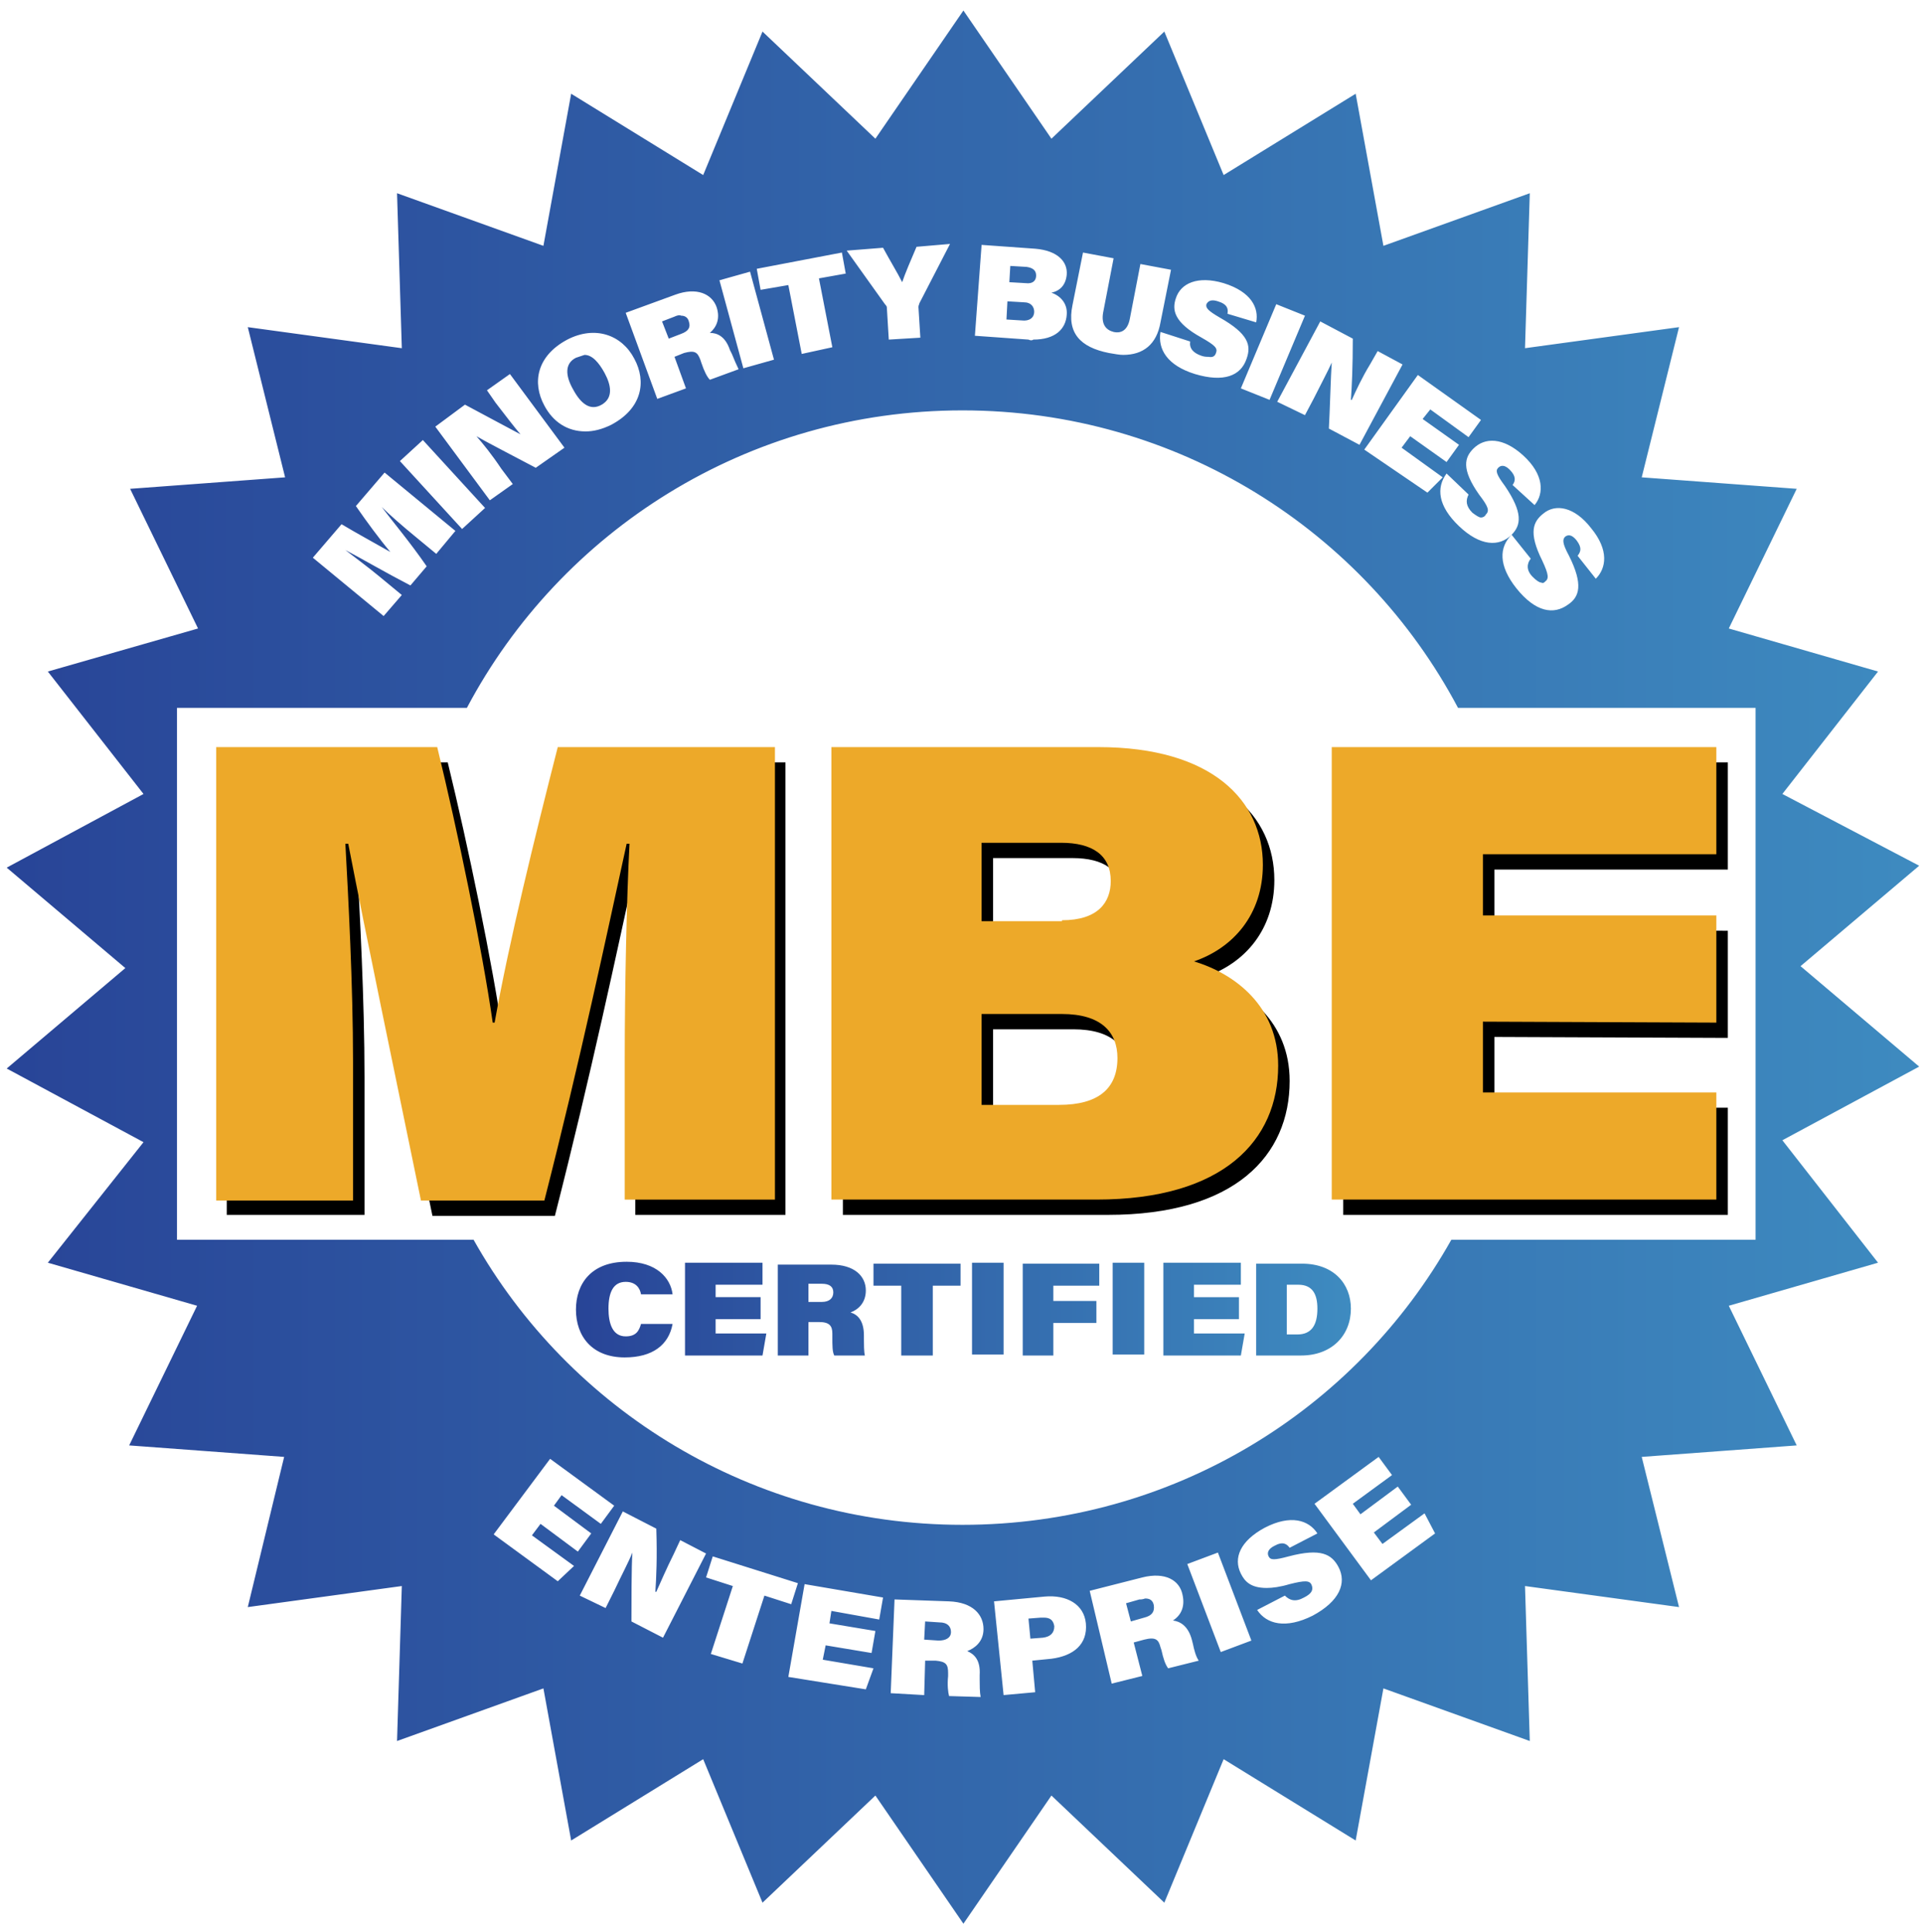
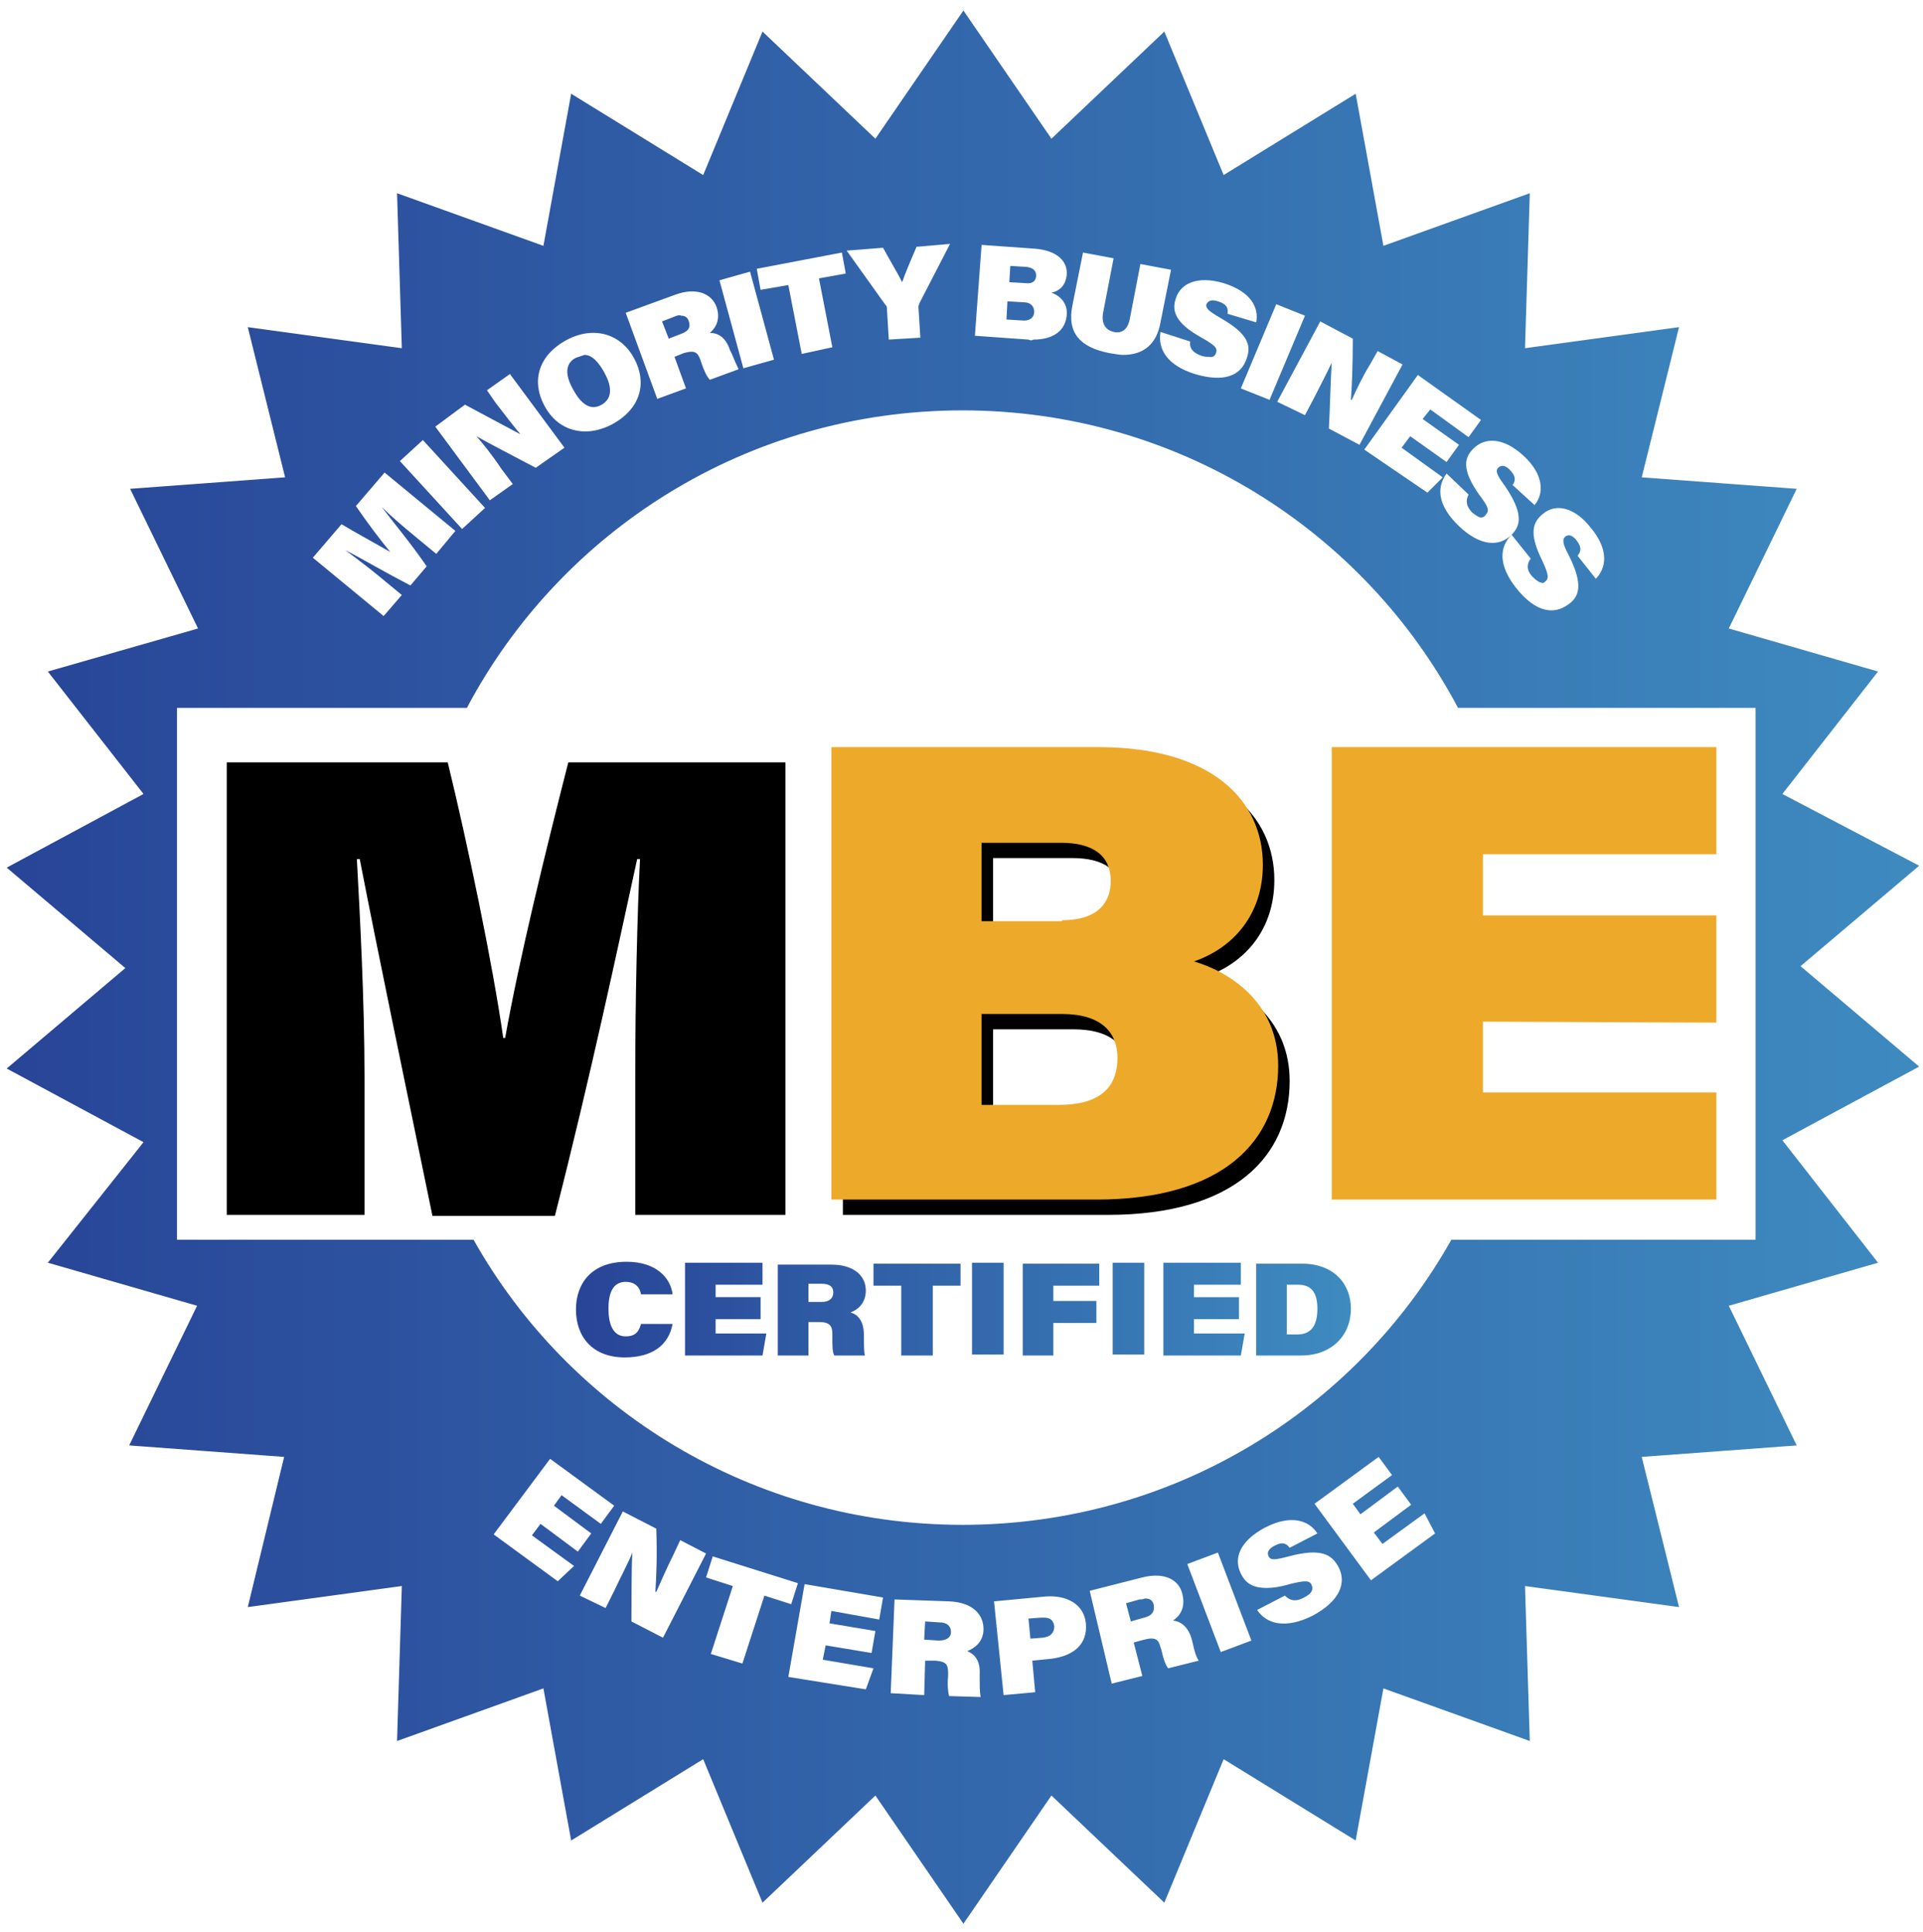
<svg xmlns="http://www.w3.org/2000/svg" version="1.2" viewBox="0 0 201 202" width="201" height="202">
  <title>mbe-logo</title>
  <defs>
    <clipPath clipPathUnits="userSpaceOnUse" id="cp1">
      <path d="m0.7 1.1h200v200h-200z" />
    </clipPath>
    <clipPath clipPathUnits="userSpaceOnUse" id="cp2">
      <path d="m0.7 1.1h200v200h-200z" />
    </clipPath>
    <clipPath clipPathUnits="userSpaceOnUse" id="cp3">
      <path d="m0.7 1.1h200v200h-200z" />
    </clipPath>
    <clipPath clipPathUnits="userSpaceOnUse" id="cp4">
      <path d="m0.7 1.1h200v200h-200z" />
    </clipPath>
    <clipPath clipPathUnits="userSpaceOnUse" id="cp5">
-       <path d="m0.7 1.1h200v200h-200z" />
-     </clipPath>
+       </clipPath>
    <clipPath clipPathUnits="userSpaceOnUse" id="cp6">
      <path d="m0.7 1.1h200v200h-200z" />
    </clipPath>
    <clipPath clipPathUnits="userSpaceOnUse" id="cp7">
      <path d="m0.7 1.1h200v200h-200z" />
    </clipPath>
    <clipPath clipPathUnits="userSpaceOnUse" id="cp8">
      <path d="m0.7 1.1h200v200h-200z" />
    </clipPath>
    <clipPath clipPathUnits="userSpaceOnUse" id="cp9">
      <path d="m71.6 132h8.1v2.3h-4.9v1.3h4.7v2.3h-4.7v1.5h5.3l-0.4 2.3h-8.1zm9.7 0.2h5.6c2.4 0 3.6 1.2 3.6 2.7 0 1.3-0.8 2-1.6 2.3 0.7 0.2 1.4 0.8 1.4 2.4v0.4c0 0.5 0 1.3 0.1 1.7h-3.2c-0.2-0.4-0.2-1-0.2-2v-0.3c0-0.8-0.3-1.2-1.4-1.2h-1.1v3.5h-3.2zm3.2 3.9h1.4c0.8 0 1.2-0.4 1.2-1q0-0.9-1.2-0.9h-1.4zm15.9-4v2.3h-2.9v7.3h-3.3v-7.3h-2.9v-2.3zm1.2-0.1h3.3v9.6h-3.3zm13.3 0.1v2.3h-4.8v1.6h4.5v2.3h-4.5v3.4h-3.2v-9.6zm1.4-0.1h3.3v9.6h-3.3zm5.3 0h8.1v2.3h-4.9v1.3h4.7v2.3h-4.7v1.5h5.3l-0.4 2.3h-8.1zm14.5 0.1c3.3 0 5.1 2.1 5.1 4.7 0 2.8-2 4.9-5.2 4.9h-4.7v-9.6zm-1.6 2.2v5.2h1.1c1.5 0 2.1-1 2.1-2.7 0-1.5-0.5-2.5-2-2.5zm-69-2.4c3.1 0 4.6 1.7 4.8 3.4h-3.3c-0.1-0.6-0.5-1.3-1.6-1.3-1.3 0-1.8 1.1-1.8 2.8 0 1.5 0.4 2.9 1.8 2.9 1.1 0 1.4-0.6 1.6-1.3h3.3c-0.4 2.2-2.1 3.5-5 3.5-3.4 0-5.1-2.2-5.1-5 0-2.7 1.6-5 5.3-5z" />
    </clipPath>
    <linearGradient id="g1" x2="1" gradientUnits="userSpaceOnUse" gradientTransform="matrix(80.967,0,0,9.996,60.173,136.856)">
      <stop offset="0" stop-color="#284497" />
      <stop offset="1" stop-color="#3e8bc0" />
    </linearGradient>
    <clipPath clipPathUnits="userSpaceOnUse" id="cp10">
      <path d="m0.7 1.1h200v200h-200z" />
    </clipPath>
    <clipPath clipPathUnits="userSpaceOnUse" id="cp11">
      <path d="m100.7 1.1l-9.2 13.4-11.8-11.2-6.2 15-13.8-8.5-2.9 15.9-15.3-5.5 0.5 16.2-16.1-2.2 3.9 15.7-16.2 1.2 7.1 14.6-15.7 4.5 10 12.8-14.3 7.7 12.4 10.5-12.4 10.5 14.3 7.7-10 12.6 15.6 4.5-7.1 14.6 16.2 1.2-3.8 15.7 16.1-2.2-0.5 16.2 15.3-5.5 2.9 15.9 13.8-8.5 6.2 15 11.8-11.2 9.2 13.4 9.2-13.4 11.8 11.2 6.2-15 13.8 8.5 2.9-15.9 15.3 5.5-0.5-16.2 16.1 2.2-3.9-15.7 16.2-1.2-7.1-14.6 15.6-4.5-10-12.8 14.3-7.7-12.4-10.5 12.4-10.5-14.3-7.5 10-12.8-15.6-4.5 7.1-14.6-16.2-1.2 3.9-15.7-16.1 2.2 0.5-16.2-15.3 5.5-2.9-15.9-13.8 8.5-6.2-15-11.8 11.2zm3.2 166.3l5.3-0.5c2.3-0.2 4.1 0.8 4.3 2.8 0.2 2.2-1.3 3.4-3.6 3.7l-2 0.2 0.3 3.3-3.3 0.3zm10-1.1l5.5-1.4c2.4-0.6 3.9 0.3 4.2 1.8 0.3 1.3-0.2 2.2-1 2.7 0.7 0.1 1.6 0.5 2 2.1l0.1 0.4c0.1 0.5 0.3 1.3 0.6 1.7l-3.2 0.8c-0.3-0.4-0.5-1-0.7-1.9l-0.1-0.3c-0.2-0.8-0.5-1.1-1.7-0.8l-1.1 0.3 0.9 3.5-3.2 0.8zm-57-123.9c-1.3-2.4-0.8-5.2 2.4-6.9 2.9-1.5 5.7-0.5 7 2 1.3 2.4 0.8 5.2-2.4 6.9-1 0.5-1.9 0.7-2.7 0.7-1.9 0-3.4-1-4.3-2.7zm8.5-9.7l5.2-1.9c2.2-0.8 3.8-0.1 4.3 1.3 0.4 1.2 0 2.1-0.7 2.7 0.7 0 1.6 0.3 2.1 1.8l0.2 0.4c0.2 0.5 0.5 1.2 0.7 1.6l-3 1.1q-0.45-0.45-0.9-1.8l-0.1-0.3c-0.3-0.8-0.6-1-1.7-0.7l-1 0.4 1.2 3.3-3 1.1zm42.1 2.8l-5.6-0.4 0.7-9.5 5.6 0.4c2.4 0.2 3.4 1.4 3.3 2.7-0.1 1.1-0.7 1.7-1.6 1.9 0.9 0.3 1.7 1.1 1.6 2.3-0.1 1.5-1.2 2.6-3.5 2.6-0.1 0.1-0.3 0.1-0.5 0zm-2-6l1.7 0.1c0.8 0.1 1.1-0.3 1.1-0.8 0-0.5-0.3-0.8-1-0.9l-1.7-0.1zm-12.4 147.5l0.4-9.8 5.7 0.2c2.5 0.1 3.6 1.4 3.6 2.9 0 1.3-0.9 2-1.7 2.3 0.7 0.3 1.4 0.9 1.3 2.5v0.5c0 0.5 0 1.3 0.1 1.8l-3.3-0.1c-0.1-0.4-0.2-1.1-0.1-2.1v-0.3c0-0.9-0.2-1.2-1.3-1.3h-1.1l-0.1 3.6zm15.7-7.9l-1.3 0.1 0.2 2.1 1.3-0.1q1.2-0.15 1.2-1.2c-0.1-0.6-0.4-0.9-1.1-0.9-0.2 0-0.2 0-0.3 0zm-26.4 6.2l1.7-9.7 8.2 1.4-0.4 2.3-5-0.9-0.2 1.3 4.8 0.8-0.4 2.3-4.8-0.8-0.3 1.5 5.3 0.9-0.8 2.2zm36.7-8.1l-1.4 0.4 0.5 1.9 1.4-0.4c0.8-0.2 1.1-0.6 1-1.3-0.1-0.5-0.4-0.7-0.9-0.7-0.3 0.1-0.4 0.1-0.6 0.1zm-44.8 5.7l2.3-7.1-2.8-0.9 0.7-2.2 8.9 2.8-0.7 2.2-2.8-0.9-2.3 7.1zm49.8-9.4l3.2-1.2 3.5 9.2-3.2 1.2zm5.6 1c-0.8-1.6-0.1-3.4 2.5-4.8 2.7-1.4 4.6-0.8 5.5 0.6l-2.9 1.5c-0.3-0.4-0.7-0.7-1.6-0.2-0.6 0.3-0.8 0.7-0.6 1.1 0.2 0.4 0.6 0.4 2.1 0 3.4-0.9 4.5-0.2 5.2 1.1 0.9 1.7 0.1 3.6-2.7 5.1-2.8 1.4-4.8 0.9-5.8-0.6l2.9-1.5c0.5 0.5 1.1 0.7 2 0.2 0.8-0.4 1-0.8 0.8-1.3-0.2-0.5-0.7-0.5-2.3-0.1-1 0.3-1.8 0.4-2.4 0.4-1.7 0-2.3-0.7-2.7-1.5zm-69.1 2.3l4.5-8.8 3.5 1.8c0.1 3 0 5.2-0.1 6.6h0.1c0.4-0.9 1.1-2.5 1.8-3.9l0.7-1.5 2.7 1.4-4.5 8.8-3.3-1.7c0-1.7 0-5.8 0.1-7.2-0.4 1-1.1 2.3-1.9 4l-0.9 1.8zm-9-6.4l5.9-7.9 6.7 4.9-1.4 1.9-4.1-3-0.8 1.1 3.9 2.9-1.4 1.9-3.9-2.9-0.9 1.2 4.4 3.2-1.7 1.6zm85.8-3.2l6.7-4.9 1.4 1.9-4.1 3 0.8 1.1 3.9-2.9 1.4 1.9-3.9 2.9 0.9 1.2 4.4-3.2 1.1 2.1-6.7 4.9zm-118.9-83.2h30.3c9.8-18.5 29.3-31.1 51.8-31.1 22.5 0 42 12.6 51.8 31.1h31.1v55.6h-31.8c-10 17.8-29.1 29.8-51.1 29.8-21.9 0-41.1-12-51.1-29.8h-31zm22.3-16.3c-1.1-1.3-2.5-3.2-3.6-4.8l3-3.5 7.4 6.1-2 2.4-2.3-1.9c-1.1-0.9-2.6-2.2-3.4-3 1.2 1.6 2.9 3.6 4.7 6.2l-1.7 2c-2.7-1.4-4.9-2.7-6.8-3.7 0.9 0.7 2.4 1.8 3.6 2.8l2.3 1.9-1.9 2.2-7.4-6.1 3-3.5c1.5 0.9 3.7 2.1 5.1 2.9zm114.5-3.9c0.4-0.4 0.3-0.8-0.7-2.1-1.9-2.7-1.5-3.9-0.6-4.8 1.2-1.2 3.1-1.2 5.2 0.7 2.2 2 2.2 4 1.2 5.2l-2.3-2.1c0.3-0.4 0.4-0.9-0.3-1.6-0.5-0.5-0.9-0.5-1.2-0.2-0.3 0.3-0.2 0.7 0.7 1.9 1.9 2.8 1.7 4.1 0.7 5.1-1.3 1.3-3.3 1.2-5.5-0.9-2.2-2.1-2.4-4-1.3-5.5l2.3 2.2c-0.3 0.6-0.3 1.2 0.4 1.9 0.4 0.3 0.7 0.5 0.9 0.5 0.2 0 0.4-0.1 0.5-0.3zm-113.5-5.6l2.4-2.2 6.5 7.1-2.4 2.2zm119.7 12.6c0.4-0.3 0.4-0.7-0.3-2.2-1.5-3-0.9-4.1 0.1-4.9 1.3-1.1 3.3-0.7 5 1.5 1.9 2.3 1.6 4.2 0.5 5.3l-1.9-2.4c0.3-0.4 0.5-0.8-0.1-1.6-0.4-0.5-0.8-0.7-1.2-0.4-0.3 0.3-0.3 0.7 0.4 2 1.5 3 1.1 4.3-0.1 5.1-1.5 1.1-3.4 0.8-5.4-1.7-1.9-2.4-1.8-4.3-0.5-5.6l2 2.5c-0.4 0.5-0.5 1.2 0.2 1.9q0.6 0.6 0.9 0.6c0.2 0.1 0.3 0 0.4-0.1zm-18.9-13.8l5.6-7.8 6.6 4.7-1.3 1.8-4-2.9-0.8 1 3.8 2.7-1.3 1.8-3.8-2.7-0.9 1.2 4.3 3.1-1.6 1.6zm-88.2-1.6c-0.6-0.7-1.6-2-2.6-3.3l-0.9-1.3 2.4-1.7 5.7 7.7-3 2.1c-1.5-0.8-5-2.6-6.2-3.3 0.7 0.8 1.6 1.9 2.6 3.4l1.2 1.6-2.4 1.7-5.7-7.7 3.1-2.3c2.6 1.4 4.5 2.4 5.8 3.1zm5.8-8c-1.2 0.6-1.1 1.9-0.3 3.3 0.8 1.5 1.8 2.3 3 1.6 1.2-0.7 1-2 0.3-3.3-0.6-1.1-1.3-1.9-2.1-1.9q-0.45 0.15-0.9 0.3zm73.3 4.6l4.5-8.4 3.4 1.8c0 2.9-0.1 5.1-0.2 6.4h0.1c0.4-0.9 1.1-2.4 1.9-3.7l0.8-1.4 2.6 1.4-4.5 8.4-3.2-1.7c0.1-1.7 0.2-5.6 0.3-6.9-0.4 0.9-1.1 2.2-1.9 3.8l-0.9 1.7zm-3.8-1.4l3.7-8.8 3 1.2-3.7 8.8zm-59.2-7.5l-1.3 0.5 0.7 1.8 1.3-0.5c0.8-0.3 1-0.7 0.8-1.3-0.1-0.4-0.4-0.6-0.8-0.6-0.2-0.1-0.5 0-0.7 0.1zm56.6 3.8c0.2-0.5-0.1-0.8-1.5-1.6-2.9-1.6-3.1-2.9-2.7-4.1 0.5-1.6 2.3-2.4 5-1.6 2.9 0.9 3.7 2.6 3.4 4.1l-3-0.9c0.1-0.5 0-1-1-1.3q-0.9-0.3-1.2 0.3c-0.1 0.4 0.2 0.7 1.4 1.4 3 1.7 3.3 2.9 2.8 4.3-0.6 1.8-2.4 2.5-5.4 1.6-2.9-0.9-3.9-2.6-3.6-4.4l3.1 1q-0.15 1.05 1.2 1.5c0.3 0.1 0.5 0.1 0.7 0.1 0.5 0.1 0.7-0.1 0.8-0.4zm-51.9-7.6l3.2-0.9 2.5 9.2-3.2 0.9zm3.9-1.2l8.9-1.7 0.4 2.2-2.8 0.5 1.4 7.2-3.2 0.7-1.4-7.2-2.9 0.5zm36.8 8.8c-3-0.6-4.4-2.1-3.8-5l1.1-5.5 3.2 0.6-1.1 5.7c-0.2 1.2 0.3 1.8 1.1 2 0.9 0.2 1.5-0.3 1.7-1.4l1.1-5.7 3.2 0.6-1.1 5.5c-0.4 2.3-1.8 3.4-3.9 3.4-0.4 0-0.9-0.1-1.5-0.2zm-10.7-3.5l1.6 0.1c0.8 0.1 1.3-0.3 1.3-0.9 0-0.5-0.3-1-1.1-1l-1.7-0.1zm-9.4-7.6l3.5-0.3-3.2 6.2c0 0.1-0.1 0.2-0.1 0.4l0.2 3.2-3.3 0.2-0.2-3.3c0-0.1 0-0.2-0.2-0.4l-4-5.6 3.8-0.3c0.7 1.3 1.5 2.6 2 3.6 0.3-0.9 0.9-2.3 1.5-3.7zm0.8 145.6l1.5 0.1c0.8 0 1.3-0.3 1.3-0.9 0-0.6-0.4-1-1.2-1l-1.5-0.1z" />
    </clipPath>
    <linearGradient id="g2" x2="1" gradientUnits="userSpaceOnUse" gradientTransform="matrix(199.996,0,0,199.996,.652,101.104)">
      <stop offset="0" stop-color="#284497" />
      <stop offset="1" stop-color="#3e8bc0" />
    </linearGradient>
  </defs>
  <style>
		.s0 { fill: #000000 } 
		.s1 { fill: #eda929 } 
		.s2 { fill: url(#g1) } 
		.s3 { fill: url(#g2) } 
	</style>
  <g id="Minority_Business_Logo_00000008107563090410711310000014446966345764248989_">
    <g>
      <g id="Clip-Path" clip-path="url(#cp1)">
        <g>
          <g id="Clip-Path" clip-path="url(#cp2)">
            <path class="s0" d="m66.4 112.2c0-7.2 0.2-16.8 0.5-22.4h-0.3c-2.1 9.6-4.8 22.4-8.6 37.3h-12.8c-3-14.6-5.6-27-7.6-37.3h-0.3c0.3 5.5 0.8 14.7 0.8 22.8v14.4h-14.4v-47.3h23.1c2.1 8.6 4.7 21.1 5.8 28.8h0.2c1.5-8.4 4.2-19.4 6.6-28.8h22.7v47.3h-15.7z" />
          </g>
          <g id="Clip-Path" clip-path="url(#cp3)">
            <path class="s0" d="m88.1 79.7h27.9c11.9 0 17.2 5.6 17.2 12.3 0 5.2-3.1 8.7-7.2 10.1 4.3 1.3 8.8 4.7 8.8 10.9 0 7.8-5.7 14-19 14h-27.7zm24.1 18.1c3.8 0 5.1-1.9 5.1-4.1 0-2.7-1.9-4-5.2-4h-8.3v8.2h8.4zm-8.4 19.3h8.1c4.1 0 6.1-1.7 6.1-4.9 0-2.7-1.7-4.6-5.8-4.6h-8.4z" />
          </g>
          <g id="Clip-Path" clip-path="url(#cp4)">
-             <path fill-rule="evenodd" class="s0" d="m180.6 115.8h-24.4v-7.4l24.4 0.1v-11.2l-24.4-0.1v-6.3h24.4v-11.2h-40.2v47.3h40.2z" />
-           </g>
+             </g>
          <g id="Clip-Path" clip-path="url(#cp5)">
-             <path class="s1" d="m65.3 110.6c0-7.2 0.2-16.8 0.5-22.4h-0.3c-2.1 9.6-4.8 22.4-8.6 37.3h-12.9c-3-14.6-5.6-27-7.6-37.3h-0.3c0.3 5.5 0.8 14.7 0.8 22.8v14.5h-14.3v-47.4h23.1c2.1 8.6 4.7 21.1 5.8 28.8h0.2c1.5-8.4 4.2-19.4 6.6-28.8h22.7v47.3h-15.7z" />
+             <path class="s1" d="m65.3 110.6c0-7.2 0.2-16.8 0.5-22.4h-0.3c-2.1 9.6-4.8 22.4-8.6 37.3h-12.9c-3-14.6-5.6-27-7.6-37.3h-0.3c0.3 5.5 0.8 14.7 0.8 22.8v14.5h-14.3v-47.4h23.1c2.1 8.6 4.7 21.1 5.8 28.8h0.2c1.5-8.4 4.2-19.4 6.6-28.8h22.7h-15.7z" />
          </g>
          <g id="Clip-Path" clip-path="url(#cp6)">
            <path class="s1" d="m86.9 78.1h27.9c11.9 0 17.2 5.6 17.2 12.3 0 5.2-3.1 8.7-7.2 10.1 4.3 1.3 8.8 4.7 8.8 10.9 0 7.8-5.7 14-19 14h-27.7zm24.1 18.1c3.8 0 5.1-1.9 5.1-4.1 0-2.7-1.9-4-5.2-4h-8.3v8.2h8.4zm-8.4 19.3h8.1c4.1 0 6.1-1.7 6.1-4.9 0-2.7-1.7-4.6-5.8-4.6h-8.4z" />
          </g>
          <g id="Clip-Path" clip-path="url(#cp7)">
            <path fill-rule="evenodd" class="s1" d="m179.4 114.2h-24.4v-7.4l24.4 0.1v-11.2h-24.4v-6.4h24.4v-11.2h-40.2v47.3h40.2z" />
          </g>
        </g>
      </g>
      <g id="Clip-Path" clip-path="url(#cp8)">
        <g>
          <g id="Clip-Path" clip-path="url(#cp9)">
            <path fill-rule="evenodd" class="s2" d="m60.2 131.9h81v10h-81z" />
          </g>
        </g>
      </g>
      <g id="Clip-Path" clip-path="url(#cp10)">
        <g>
          <g id="Clip-Path" clip-path="url(#cp11)">
            <path fill-rule="evenodd" class="s3" d="m0.7 1.1h200v200h-200z" />
          </g>
        </g>
      </g>
    </g>
  </g>
</svg>